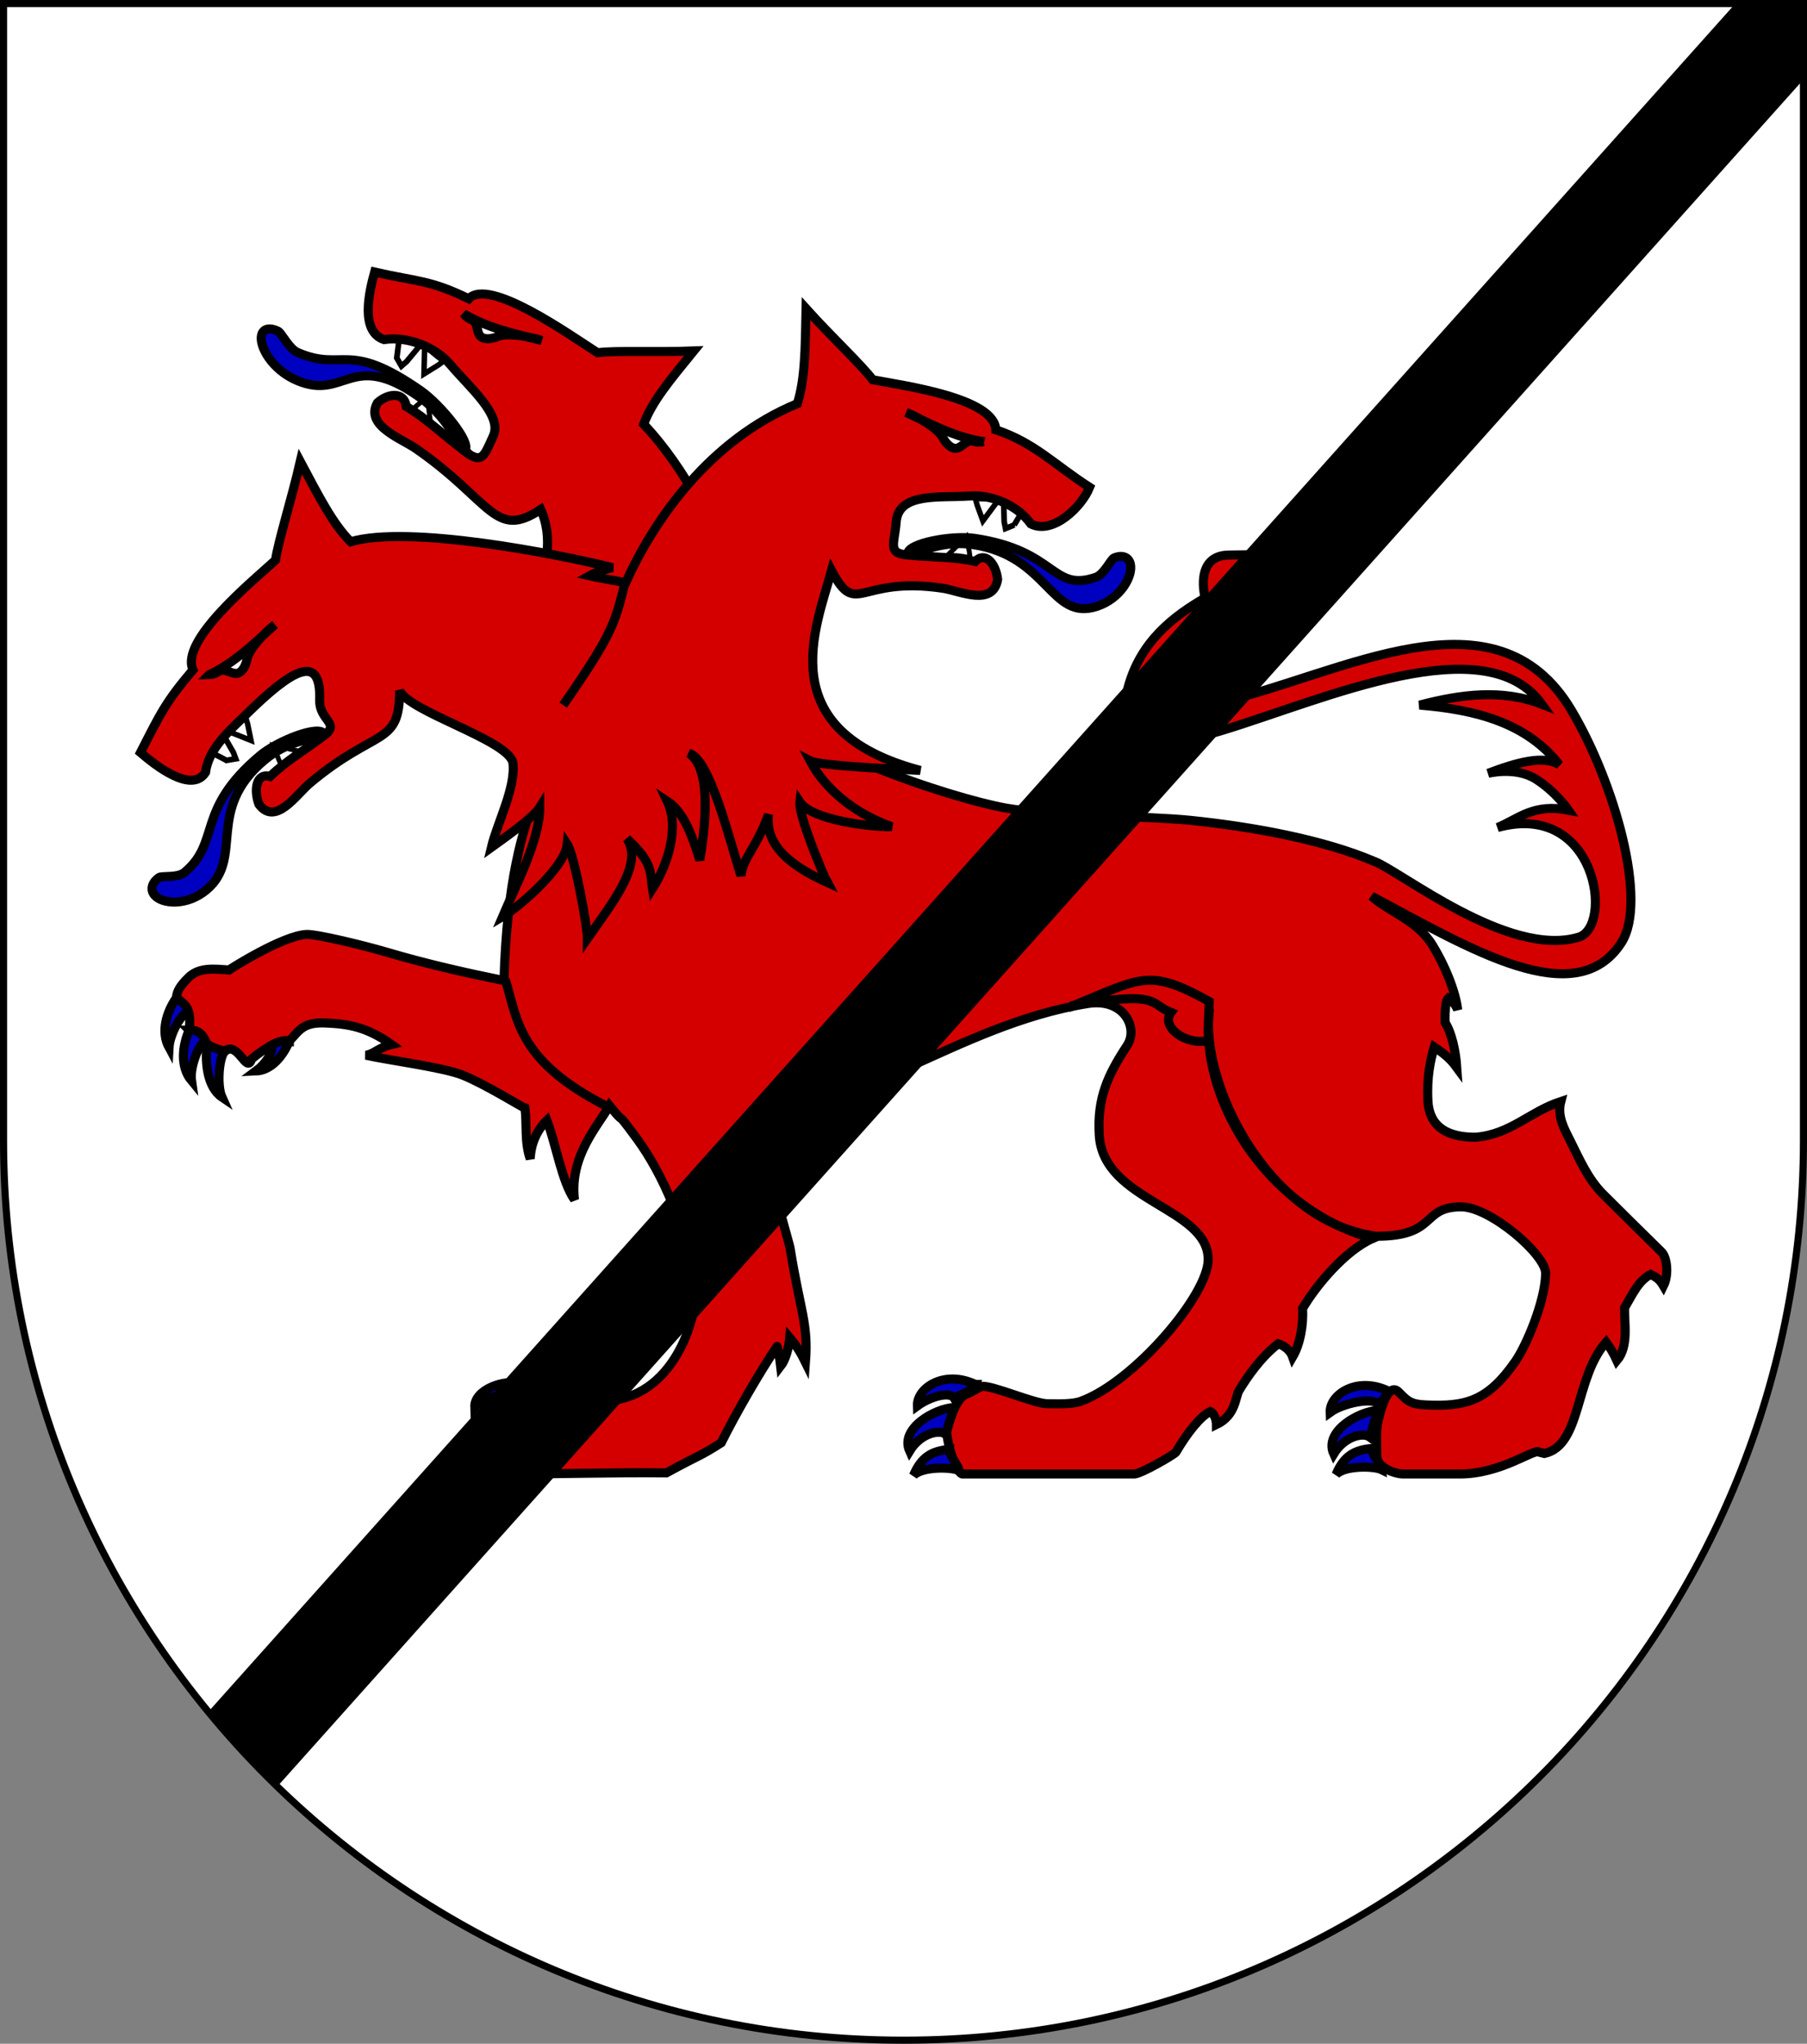
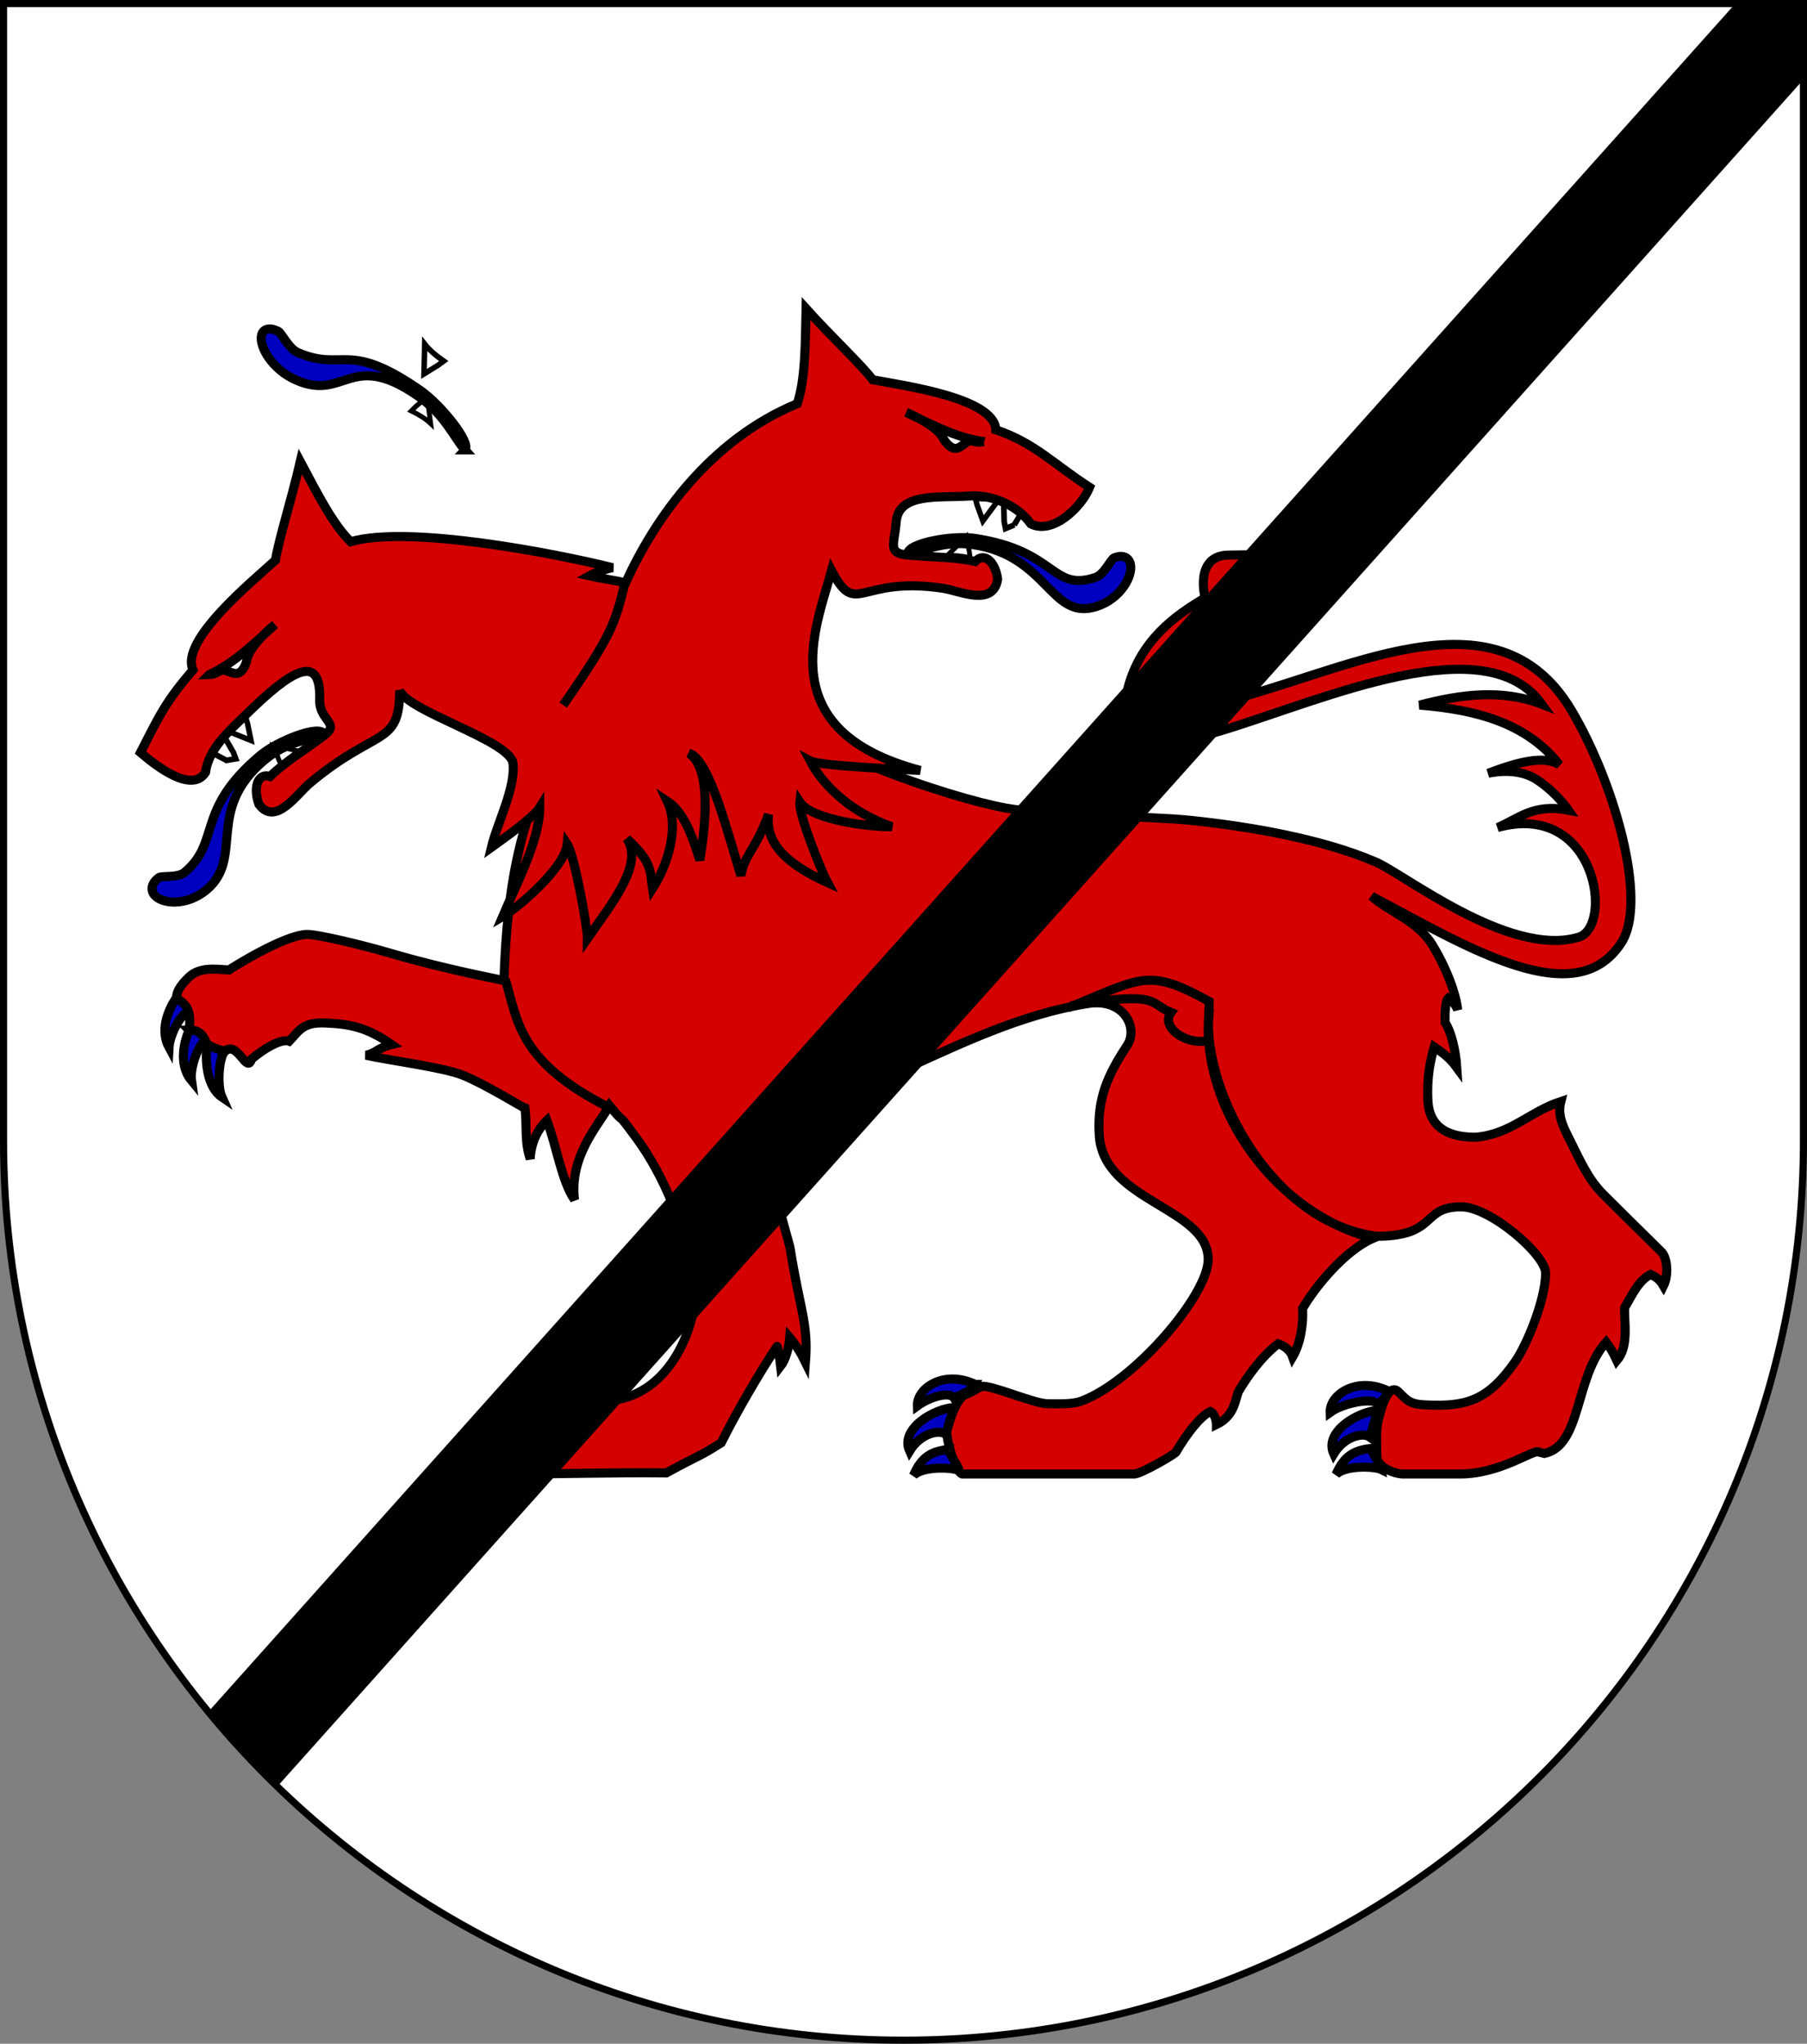
<svg xmlns="http://www.w3.org/2000/svg" xmlns:ns1="http://www.inkscape.org/namespaces/inkscape" xmlns:ns2="http://sodipodi.sourceforge.net/DTD/sodipodi-0.dtd" width="763" height="863" id="svg2" version="1.1" ns1:version="0.92.4 (5da689c313, 2019-01-14)" ns2:docname="Wappen_Marbolieb_Tempeltreu.svg" ns1:export-filename="C:\Users\Leder\Desktop\Wappen_Haus_Angenfurten.png" ns1:export-xdpi="90" ns1:export-ydpi="90">
  <rect width="100%" height="100%" fill="#808080" stroke="none" />
  <defs id="defs4">
    <ns1:perspective ns2:type="inkscape:persp3d" ns1:vp_x="0 : 526.18109 : 1" ns1:vp_y="0 : 1000 : 0" ns1:vp_z="744.09448 : 526.18109 : 1" ns1:persp3d-origin="372.04724 : 350.78739 : 1" id="perspective10" />
    <ns1:perspective id="perspective2828" ns1:persp3d-origin="0.5 : 0.33333333 : 1" ns1:vp_z="1 : 0.5 : 1" ns1:vp_y="0 : 1000 : 0" ns1:vp_x="0 : 0.5 : 1" ns2:type="inkscape:persp3d" />
    <ns1:perspective id="perspective2828-7" ns1:persp3d-origin="0.5 : 0.33333333 : 1" ns1:vp_z="1 : 0.5 : 1" ns1:vp_y="0 : 1000 : 0" ns1:vp_x="0 : 0.5 : 1" ns2:type="inkscape:persp3d" />
    <ns1:perspective id="perspective3640" ns1:persp3d-origin="0.5 : 0.33333333 : 1" ns1:vp_z="1 : 0.5 : 1" ns1:vp_y="0 : 1000 : 0" ns1:vp_x="0 : 0.5 : 1" ns2:type="inkscape:persp3d" />
    <ns1:perspective id="perspective3670" ns1:persp3d-origin="0.5 : 0.33333333 : 1" ns1:vp_z="1 : 0.5 : 1" ns1:vp_y="0 : 1000 : 0" ns1:vp_x="0 : 0.5 : 1" ns2:type="inkscape:persp3d" />
    <ns1:perspective id="perspective3693" ns1:persp3d-origin="0.5 : 0.33333333 : 1" ns1:vp_z="1 : 0.5 : 1" ns1:vp_y="0 : 1000 : 0" ns1:vp_x="0 : 0.5 : 1" ns2:type="inkscape:persp3d" />
    <ns1:perspective id="perspective3720" ns1:persp3d-origin="0.5 : 0.33333333 : 1" ns1:vp_z="1 : 0.5 : 1" ns1:vp_y="0 : 1000 : 0" ns1:vp_x="0 : 0.5 : 1" ns2:type="inkscape:persp3d" />
    <ns1:perspective id="perspective3747" ns1:persp3d-origin="0.5 : 0.33333333 : 1" ns1:vp_z="1 : 0.5 : 1" ns1:vp_y="0 : 1000 : 0" ns1:vp_x="0 : 0.5 : 1" ns2:type="inkscape:persp3d" />
    <ns1:perspective id="perspective3763" ns1:persp3d-origin="0.5 : 0.33333333 : 1" ns1:vp_z="1 : 0.5 : 1" ns1:vp_y="0 : 1000 : 0" ns1:vp_x="0 : 0.5 : 1" ns2:type="inkscape:persp3d" />
    <ns1:perspective id="perspective3792" ns1:persp3d-origin="0.5 : 0.33333333 : 1" ns1:vp_z="1 : 0.5 : 1" ns1:vp_y="0 : 1000 : 0" ns1:vp_x="0 : 0.5 : 1" ns2:type="inkscape:persp3d" />
    <ns1:perspective id="perspective3814" ns1:persp3d-origin="0.5 : 0.33333333 : 1" ns1:vp_z="1 : 0.5 : 1" ns1:vp_y="0 : 1000 : 0" ns1:vp_x="0 : 0.5 : 1" ns2:type="inkscape:persp3d" />
    <ns1:perspective id="perspective3841" ns1:persp3d-origin="0.5 : 0.33333333 : 1" ns1:vp_z="1 : 0.5 : 1" ns1:vp_y="0 : 1000 : 0" ns1:vp_x="0 : 0.5 : 1" ns2:type="inkscape:persp3d" />
    <ns1:perspective id="perspective3841-5" ns1:persp3d-origin="0.5 : 0.33333333 : 1" ns1:vp_z="1 : 0.5 : 1" ns1:vp_y="0 : 1000 : 0" ns1:vp_x="0 : 0.5 : 1" ns2:type="inkscape:persp3d" />
    <ns1:perspective id="perspective3872" ns1:persp3d-origin="0.5 : 0.33333333 : 1" ns1:vp_z="1 : 0.5 : 1" ns1:vp_y="0 : 1000 : 0" ns1:vp_x="0 : 0.5 : 1" ns2:type="inkscape:persp3d" />
    <ns1:perspective id="perspective3898" ns1:persp3d-origin="0.5 : 0.33333333 : 1" ns1:vp_z="1 : 0.5 : 1" ns1:vp_y="0 : 1000 : 0" ns1:vp_x="0 : 0.5 : 1" ns2:type="inkscape:persp3d" />
    <ns1:perspective id="perspective3920" ns1:persp3d-origin="0.5 : 0.33333333 : 1" ns1:vp_z="1 : 0.5 : 1" ns1:vp_y="0 : 1000 : 0" ns1:vp_x="0 : 0.5 : 1" ns2:type="inkscape:persp3d" />
    <ns1:perspective id="perspective2860" ns1:persp3d-origin="0.5 : 0.33333333 : 1" ns1:vp_z="1 : 0.5 : 1" ns1:vp_y="0 : 1000 : 0" ns1:vp_x="0 : 0.5 : 1" ns2:type="inkscape:persp3d" />
    <ns1:perspective id="perspective3672" ns1:persp3d-origin="0.5 : 0.33333333 : 1" ns1:vp_z="1 : 0.5 : 1" ns1:vp_y="0 : 1000 : 0" ns1:vp_x="0 : 0.5 : 1" ns2:type="inkscape:persp3d" />
    <ns1:perspective id="perspective3695" ns1:persp3d-origin="0.5 : 0.33333333 : 1" ns1:vp_z="1 : 0.5 : 1" ns1:vp_y="0 : 1000 : 0" ns1:vp_x="0 : 0.5 : 1" ns2:type="inkscape:persp3d" />
    <ns1:perspective id="perspective3261" ns1:persp3d-origin="0.5 : 0.33333333 : 1" ns1:vp_z="1 : 0.5 : 1" ns1:vp_y="0 : 1000 : 0" ns1:vp_x="0 : 0.5 : 1" ns2:type="inkscape:persp3d" />
    <ns1:perspective id="perspective2828-1" ns1:persp3d-origin="0.5 : 0.33333333 : 1" ns1:vp_z="1 : 0.5 : 1" ns1:vp_y="0 : 1000 : 0" ns1:vp_x="0 : 0.5 : 1" ns2:type="inkscape:persp3d" />
    <ns1:perspective id="perspective3652" ns1:persp3d-origin="0.5 : 0.33333333 : 1" ns1:vp_z="1 : 0.5 : 1" ns1:vp_y="0 : 1000 : 0" ns1:vp_x="0 : 0.5 : 1" ns2:type="inkscape:persp3d" />
    <ns1:perspective id="perspective3652-2" ns1:persp3d-origin="0.5 : 0.33333333 : 1" ns1:vp_z="1 : 0.5 : 1" ns1:vp_y="0 : 1000 : 0" ns1:vp_x="0 : 0.5 : 1" ns2:type="inkscape:persp3d" />
    <ns1:perspective id="perspective3652-5" ns1:persp3d-origin="0.5 : 0.33333333 : 1" ns1:vp_z="1 : 0.5 : 1" ns1:vp_y="0 : 1000 : 0" ns1:vp_x="0 : 0.5 : 1" ns2:type="inkscape:persp3d" />
    <ns1:perspective id="perspective3727" ns1:persp3d-origin="0.5 : 0.33333333 : 1" ns1:vp_z="1 : 0.5 : 1" ns1:vp_y="0 : 1000 : 0" ns1:vp_x="0 : 0.5 : 1" ns2:type="inkscape:persp3d" />
    <ns1:perspective id="perspective3843" ns1:persp3d-origin="0.5 : 0.33333333 : 1" ns1:vp_z="1 : 0.5 : 1" ns1:vp_y="0 : 1000 : 0" ns1:vp_x="0 : 0.5 : 1" ns2:type="inkscape:persp3d" />
    <ns1:perspective id="perspective3970" ns1:persp3d-origin="0.5 : 0.33333333 : 1" ns1:vp_z="1 : 0.5 : 1" ns1:vp_y="0 : 1000 : 0" ns1:vp_x="0 : 0.5 : 1" ns2:type="inkscape:persp3d" />
    <ns1:perspective id="perspective4007" ns1:persp3d-origin="0.5 : 0.33333333 : 1" ns1:vp_z="1 : 0.5 : 1" ns1:vp_y="0 : 1000 : 0" ns1:vp_x="0 : 0.5 : 1" ns2:type="inkscape:persp3d" />
    <ns1:perspective id="perspective4062" ns1:persp3d-origin="0.5 : 0.33333333 : 1" ns1:vp_z="1 : 0.5 : 1" ns1:vp_y="0 : 1000 : 0" ns1:vp_x="0 : 0.5 : 1" ns2:type="inkscape:persp3d" />
    <ns1:perspective id="perspective4153" ns1:persp3d-origin="0.5 : 0.33333333 : 1" ns1:vp_z="1 : 0.5 : 1" ns1:vp_y="0 : 1000 : 0" ns1:vp_x="0 : 0.5 : 1" ns2:type="inkscape:persp3d" />
    <ns1:perspective id="perspective4316" ns1:persp3d-origin="0.5 : 0.33333333 : 1" ns1:vp_z="1 : 0.5 : 1" ns1:vp_y="0 : 1000 : 0" ns1:vp_x="0 : 0.5 : 1" ns2:type="inkscape:persp3d" />
    <ns1:perspective id="perspective4316-9" ns1:persp3d-origin="0.5 : 0.33333333 : 1" ns1:vp_z="1 : 0.5 : 1" ns1:vp_y="0 : 1000 : 0" ns1:vp_x="0 : 0.5 : 1" ns2:type="inkscape:persp3d" />
    <ns1:perspective id="perspective2898" ns1:persp3d-origin="0.5 : 0.33333333 : 1" ns1:vp_z="1 : 0.5 : 1" ns1:vp_y="0 : 1000 : 0" ns1:vp_x="0 : 0.5 : 1" ns2:type="inkscape:persp3d" />
    <ns1:perspective id="perspective3337" ns1:persp3d-origin="0.5 : 0.33333333 : 1" ns1:vp_z="1 : 0.5 : 1" ns1:vp_y="0 : 1000 : 0" ns1:vp_x="0 : 0.5 : 1" ns2:type="inkscape:persp3d" />
    <ns1:perspective id="perspective3373" ns1:persp3d-origin="0.5 : 0.33333333 : 1" ns1:vp_z="1 : 0.5 : 1" ns1:vp_y="0 : 1000 : 0" ns1:vp_x="0 : 0.5 : 1" ns2:type="inkscape:persp3d" />
    <ns1:perspective id="perspective3191" ns1:persp3d-origin="0.5 : 0.33333333 : 1" ns1:vp_z="1 : 0.5 : 1" ns1:vp_y="0 : 1000 : 0" ns1:vp_x="0 : 0.5 : 1" ns2:type="inkscape:persp3d" />
    <ns1:perspective id="perspective3606" ns1:persp3d-origin="0.5 : 0.33333333 : 1" ns1:vp_z="1 : 0.5 : 1" ns1:vp_y="0 : 1000 : 0" ns1:vp_x="0 : 0.5 : 1" ns2:type="inkscape:persp3d" />
    <ns1:perspective id="perspective5054" ns1:persp3d-origin="0.5 : 0.33333333 : 1" ns1:vp_z="1 : 0.5 : 1" ns1:vp_y="0 : 1000 : 0" ns1:vp_x="0 : 0.5 : 1" ns2:type="inkscape:persp3d" />
    <ns1:perspective id="perspective5466" ns1:persp3d-origin="0.5 : 0.33333333 : 1" ns1:vp_z="1 : 0.5 : 1" ns1:vp_y="0 : 1000 : 0" ns1:vp_x="0 : 0.5 : 1" ns2:type="inkscape:persp3d" />
    <ns1:perspective id="perspective5466-3" ns1:persp3d-origin="0.5 : 0.33333333 : 1" ns1:vp_z="1 : 0.5 : 1" ns1:vp_y="0 : 1000 : 0" ns1:vp_x="0 : 0.5 : 1" ns2:type="inkscape:persp3d" />
    <ns1:perspective id="perspective6147" ns1:persp3d-origin="0.5 : 0.33333333 : 1" ns1:vp_z="1 : 0.5 : 1" ns1:vp_y="0 : 1000 : 0" ns1:vp_x="0 : 0.5 : 1" ns2:type="inkscape:persp3d" />
    <ns1:perspective id="perspective6821" ns1:persp3d-origin="0.5 : 0.33333333 : 1" ns1:vp_z="1 : 0.5 : 1" ns1:vp_y="0 : 1000 : 0" ns1:vp_x="0 : 0.5 : 1" ns2:type="inkscape:persp3d" />
  </defs>
  <ns2:namedview id="base" pagecolor="#ffffff" bordercolor="#666666" borderopacity="1.0" ns1:pageopacity="0.0" ns1:pageshadow="2" ns1:zoom="0.70000002" ns1:cx="75.478348" ns1:cy="317.03275" ns1:document-units="px" ns1:current-layer="layer1" showgrid="true" ns1:window-width="1920" ns1:window-height="1001" ns1:window-x="-9" ns1:window-y="-9" ns1:window-maximized="1" ns1:snap-bbox="true" ns1:bbox-paths="true" ns1:bbox-nodes="true" ns1:snap-bbox-midpoints="true" ns1:snap-bbox-edge-midpoints="true" ns1:object-paths="true" ns1:snap-intersection-paths="true" ns1:object-nodes="true" ns1:snap-smooth-nodes="true" ns1:snap-midpoints="true" ns1:snap-center="true" ns1:snap-object-midpoints="true" ns1:snap-text-baseline="true" ns1:snap-page="true">
    <ns1:grid type="xygrid" id="grid2816" empspacing="5" visible="true" enabled="true" snapvisiblegridlinesonly="true" />
  </ns2:namedview>
  <g ns1:label="Ebene 1" ns1:groupmode="layer" id="layer1" transform="translate(-1.644,-192.036)">
    <path style="fill:#ffffff;fill-opacity:1;stroke:#000000;stroke-width:3;stroke-miterlimit:4;stroke-dasharray:none;stroke-opacity:1" d="m 3.144,193.536 v 480 c 0,209.868 170.132,380 380,380 209.868,0 380,-170.132 380,-380 v -480 z" id="path2850" ns1:connector-curvature="0" ns1:export-xdpi="90" ns1:export-ydpi="90" />
    <g transform="matrix(1.276,0,0,1.276,-136.43,174.078)" id="g4173" style="fill:#d40000;fill-opacity:1">
      <path ns1:connector-curvature="0" ns2:nodetypes="csscscscssccccsccccssccccsscccscccccsccscccccsssccsccccscccscccccsssscsccscccccsccccccsssssssssssccccccsssccccccccscsc" id="path2030" style="display:inline;fill:#d40000;fill-opacity:1;fill-rule:evenodd;stroke:#000000;stroke-width:3;stroke-linecap:butt;stroke-linejoin:miter;stroke-miterlimit:4;stroke-dasharray:none;stroke-opacity:1" d="m 644.75,326.03 c 8.864,-13.681 -2.303,-52.99 -16.535,-76.916 -25.057,-42.126 -75.878,-11.85 -116.958,-2.377 -35.292,8.138 -20.643,-17.831 -1.711,-29.057 0,0 6.436,12.119 11.616,3.711 6.435,-10.444 24.182,-18.347 25.215,-15.786 -9.775,-9.666 -17.766,-7.876 -31.411,-7.848 -11.765,0.025 -7.964,14.166 -7.964,14.166 -10.407,6.07 -21.414,14.296 -25.529,29.758 -3.361,12.63 5.447,21.97 31.257,14.082 34.389,-10.509 87.221,-34.481 105.732,-8.608 -13.143,-5.124 -26.76,-3.333 -40.499,0.255 18.576,1.5 35.386,5.849 46.273,19.755 -5.124,-3.265 -13.953,-0.849 -23.602,2.824 0,0 9.118,-2.302 15.773,1.887 6.655,4.189 10.838,10.307 10.838,10.307 -11.663,-2.313 -16.518,2.873 -23.479,5.739 32.94,-9.033 38.473,32.933 26.777,36.313 -23.337,6.899 -59.12,-22.035 -67.712,-25.156 -16.78,-7.142 -39.991,-11.396 -60.675,-13.532 -13.764,-1.421 -47.173,-1.57 -61.047,-4.055 -18.307,-3.279 -72.323,-20.959 -83.574,-38.746 h 3.1e-4 c -24.081,-4.49 -45.252,-0.084 -64.139,3.04 2.063,25.876 -16.426,26.457 -18.415,92.789 -12.9,-2.631 -25.608,-5.502 -38.435,-9.295 -7.869,-2.327 -23.535,-6.122 -26.888,-5.977 -7.827,0.338 -25.256,11.424 -25.685,11.768 -5.189,-0.361 -10.322,-1.066 -13.932,3.046 -1.673,1.673 -3.384,3.844 -3.421,6.034 1.053,1.187 1.524,1.772 2.615,2.698 2.207,1.876 1.801,5.916 1.562,8.188 3.877,-0.17 4.826,2.359 5.94,4.62 1.948,1.431 3.976,1.905 5.942,2.245 4.246,-3.47 7.19,7.818 8.782,2.645 3.948,-3.375 9.751,-6.862 12.435,-5.906 3.425,-3.626 4.576,-6.353 12.037,-6.032 7.683,0.331 13.585,1.289 21.853,7.121 -4.495,1.082 -5.332,2.946 -8.455,3.543 7.122,1.634 25.3,3.965 31.87,6.547 7.132,2.802 20.189,10.866 20.735,10.975 0.669,5.338 -0.213,11.241 1.732,16.769 0.205,-5.264 2.446,-9.77 5.519,-12.728 3.167,8.412 4.914,20.181 9.123,26.244 -1.728,-14.475 7.905,-24.537 11.572,-31.131 6.497,8.06 0.752,-0.394 9.132,11.024 8.187,11.156 17.067,30.133 19.148,51.136 0.699,7.057 -6.6,35.433 -30.636,35.592 -11.976,0.08 -15.912,-6.998 -25.23,-6.307 -0.306,0.907 -2.019,3.368 -3.207,5.032 -0.465,0.621 -0.759,1.158 -0.908,1.901 -0.267,1.336 -2.769,4.653 -2.939,6.013 -0.563,2.655 2.509,14.835 2.802,17.513 14.748,0.019 33.404,-0.561 50.658,-0.361 11.916,-6.498 10.228,-4.952 18.162,-9.959 5.015,-10.023 12.738,-23.388 18.493,-31.897 0.061,-0.091 0.917,3.972 1.195,6.531 1.557,-1.987 2.711,-6.007 2.988,-9.439 2.083,2.456 3.828,5.271 5.216,8.124 0.982,-12.863 -1.712,-16.69 -5.086,-37.674 -0.413,-2.568 -7.57,-24.821 -7.645,-35.872 3.044,1.403 5.8,3.964 7.106,6.67 0.588,-2.034 0.114,-6.872 0.012,-8.725 4.462,3.355 8.57,4.805 10.423,8.728 -2.923,-19.626 -9.651,-5.56 -14.789,-21.856 23.539,9.293 59.106,-22.827 103.396,-29.951 11.939,-1.92 16.85,8.044 13.019,13.88 -6.378,9.716 -10.011,17.431 -9.219,29.794 1.407,21.978 35.994,23.738 36.043,40.999 0.033,11.723 -24.422,40.357 -41.9,46.856 -2.933,1.173 -7.906,0.901 -11.263,0.901 -4.478,0 -18.308,-6.183 -21.795,-5.744 -2.371,1.179 -3.519,2.027 -5.688,2.872 -3.095,2.064 -4.609,7.802 -5.744,11.207 -0.758,2.273 2.559,14.117 4.957,14.916 h 57.121 c 2.489,-0.31 12.462,-6.044 13.597,-7.164 3.725,-6.335 8.118,-11.94 11.415,-13.516 1.572,0.767 2.027,3.316 2.027,4.336 6.503,-3.124 6.222,-9.217 7.499,-11.313 2.712,-4.45 7.147,-10.968 12.944,-15.438 1.847,0.586 3.999,2.065 4.787,4.336 2.521,-4.306 3.601,-10.819 3.266,-15.994 4.359,-7.471 14.074,-19.219 23.241,-23.205 -35.59,-9.558 -57.9,-47.196 -54.016,-75.965 -3.471,23.264 18.413,70.225 55.192,75.256 20.465,0 14.601,-9.742 28.1,-9.742 9.549,0 28.07,15.89 27.933,22.076 -0.206,9.351 -6.436,23.892 -10.024,29.059 -9.327,13.43 -16.744,14.97 -29.623,14.417 -5.231,-0.225 -6.157,-1.426 -9.011,-4.28 -3.356,-3.356 -5.78,5.55 -6.307,7.659 -0.15,0.601 -0.3,1.201 -0.451,1.802 -0.857,3.427 -0.451,8.277 -0.451,11.714 0,3.858 6.052,5.961 8.718,5.961 h 18.727 c 13.776,0 24.689,-8.532 26.221,-7.238 0,0 1.201,0.3 1.802,0.451 12.397,-2.768 9.929,-25.066 20.411,-36.844 1.182,1.606 2.491,3.721 3.559,6.089 4.064,-4.836 2.345,-12.464 2.562,-17.507 2.418,-4.03 4.508,-8.948 8.615,-11.002 2.025,1.018 3.032,1.744 4.237,3.796 1.808,-3.616 1.217,-9.41 -0.657,-11.236 -4.94,-4.813 -16.293,-16.087 -19.348,-19.141 -4.981,-4.981 -7.732,-11.409 -10.813,-17.571 -2.043,-4.085 -4.428,-8.172 -3.154,-13.065 -10.381,3.407 -16.539,10.845 -28.192,11.823 -5.761,0 -15.158,-1.15 -15.769,-11.91 -0.453,-7.864 0.823,-13.661 2.061,-17.928 1.893,1.293 4.768,3.022 7.482,6.751 -0.349,-5.3 -1.727,-11.618 -3.878,-14.868 -0.08,-2.061 -0.036,-6.957 1.033,-8.025 1.436,0.954 2.486,2.11 3.129,3.807 -0.495,-4.801 -3.364,-13.247 -8.367,-21.444 -5.003,-8.197 -14.876,-11.205 -20.091,-16.146 32.687,17.408 67.514,38.735 82.641,15.387 z" />
      <path ns2:nodetypes="ccccc" d="m 463.765,346.712 c 28.672,-4.793 24.698,-0.447 31.949,2.418 -3.557,4.832 5.091,11.09 12.514,9.252 -0.538,-2.536 0.128,-10.625 0.149,-12.886 -19.762,-10.96 -22.35,-7.975 -44.612,1.217 z" style="fill:#d40000;fill-opacity:1;fill-rule:evenodd;stroke:#000000;stroke-width:3;stroke-linecap:butt;stroke-linejoin:miter;stroke-miterlimit:4;stroke-dasharray:none;stroke-opacity:1" id="path13548-8" ns1:connector-curvature="0" />
      <path id="path12605-5" style="fill:#0000c0;fill-opacity:1;fill-rule:evenodd;stroke:#000000;stroke-width:3;stroke-linecap:butt;stroke-linejoin:miter;stroke-miterlimit:4;stroke-dasharray:none;stroke-opacity:1" d="m 166.592,344.257 c 1.741,1.428 3.432,2.399 3.998,4.59 -2.59,0.703 -6.219,7.647 -6.448,11.883 -2.863,-5.259 -0.815,-11.769 2.45,-16.473 z" ns1:connector-curvature="0" />
      <path id="path13492-5" style="fill:#0000c0;fill-opacity:1;fill-rule:evenodd;stroke:#000000;stroke-width:3;stroke-linecap:butt;stroke-linejoin:miter;stroke-miterlimit:4;stroke-dasharray:none;stroke-opacity:1" d="m 170.814,354.95 c 3.224,-0.036 4.393,1.557 5.374,3.596 -2.404,1.193 -5.203,8.951 -4.604,13.151 -3.831,-4.603 -3.058,-11.499 -0.769,-16.747 z" ns1:connector-curvature="0" />
      <path id="path13494-1" style="fill:#0000c0;fill-opacity:1;fill-rule:evenodd;stroke:#000000;stroke-width:3;stroke-linecap:butt;stroke-linejoin:miter;stroke-miterlimit:4;stroke-dasharray:none;stroke-opacity:1" d="m 176.744,359.653 c 2.49,1.46 3.982,1.774 5.909,2.286 -1.978,1.813 -2.738,11.353 -0.997,15.222 -4.958,-3.358 -5.653,-11.83 -4.912,-17.508 z" ns1:connector-curvature="0" />
-       <path ns2:nodetypes="cccc" id="path13496-7" style="fill:#0000c0;fill-opacity:1;fill-rule:evenodd;stroke:#000000;stroke-width:3;stroke-linecap:butt;stroke-linejoin:miter;stroke-miterlimit:4;stroke-dasharray:none;stroke-opacity:1" d="m 203.947,358.592 c -2.085,-0.388 -3.842,0.266 -5.845,1.355 0.611,2.412 -2.172,6.35 -5.162,8.554 5.078,-0.212 8.993,-5.048 11.007,-9.909 z" ns1:connector-curvature="0" />
-       <path id="path13506-1" style="fill:#0000c0;fill-opacity:1;fill-rule:evenodd;stroke:#000000;stroke-width:3;stroke-linecap:butt;stroke-linejoin:miter;stroke-miterlimit:4;stroke-dasharray:none;stroke-opacity:1" d="m 280.727,472.058 c -0.873,2.075 -1.322,3.973 -3.261,5.14 -1.411,-2.283 -8.923,-1.283 -12.156,2.561 -0.239,-5.85 9.978,-9.491 15.417,-7.701 z" ns1:connector-curvature="0" ns2:nodetypes="cccc" />
      <path ns2:nodetypes="cccc" id="path13508-5" style="fill:#0000c0;fill-opacity:1;fill-rule:evenodd;stroke:#000000;stroke-width:3;stroke-linecap:butt;stroke-linejoin:miter;stroke-miterlimit:4;stroke-dasharray:none;stroke-opacity:1" d="m 275.284,482.451 c 1.431,2.9 0.3,4.659 -1.371,6.446 -2.265,-1.648 -8.412,-0.219 -11.933,5.568 -3.356,-7.459 6.921,-11.768 13.304,-12.014 z" ns1:connector-curvature="0" />
      <path ns2:nodetypes="ccccc" id="path13510-2" style="fill:#0000c0;fill-opacity:1;fill-rule:evenodd;stroke:#000000;stroke-width:3;stroke-linecap:butt;stroke-linejoin:miter;stroke-miterlimit:4;stroke-dasharray:none;stroke-opacity:1" d="m 276.431,494.165 c -0.212,1.776 -0.04,4.673 0.186,6.654 -2.41,-1.181 -10.439,-3.725 -13.406,-0.692 1.318,-5.841 7.663,-4.581 13.219,-5.962 z" ns1:connector-curvature="0" />
      <g transform="translate(2.02,13.132)" id="g4119" style="fill:#d40000;fill-opacity:1">
        <path d="m 441.8,174.68 3.222,-5.399 c -1.927,-1.024 -4.173,-1.995 -6.537,-2.921 -0.048,-0.117 -0.048,-0.117 -0.048,-0.117 -0.083,-0.036 -0.083,-0.036 -0.083,-0.036 l -0.035,0.081 -0.035,0.081 0.216,7.267 0.433,2.196 v 0 l 2.867,-1.152 z" id="path3715-3-7" style="fill:#ffffff;fill-opacity:1;stroke:#000000;stroke-width:1.882;stroke-miterlimit:4;stroke-dasharray:none;stroke-opacity:1" ns1:connector-curvature="0" ns1:transform-center-x="2.1074982" ns1:transform-center-y="0.22988637" />
        <path d="m 422.236,182.262 3.727,-3.688 0.981,4.892 0.247,2.053 c -2.829,-0.615 -5.407,-0.874 -7.595,-0.673 z" id="path3719-5-6" style="fill:#ffffff;fill-opacity:1;stroke:#000000;stroke-width:1.624;stroke-miterlimit:4;stroke-dasharray:none;stroke-opacity:1" ns1:connector-curvature="0" />
        <path d="m 434.914,168.648 -3.467,4.671 -1.898,-5.2 -0.616,-2.209 c 3.206,0.199 6.077,0.049 8.442,-0.54 l -2.462,3.277 z" id="path3719-5-9-3" style="fill:#ffffff;fill-opacity:1;stroke:#000000;stroke-width:1.802;stroke-miterlimit:4;stroke-dasharray:none;stroke-opacity:1" ns1:connector-curvature="0" />
-         <path d="m 237.488,119.392 0.793,-6.237 c 2.148,0.382 4.515,1.003 6.948,1.732 0.11,-0.062 0.11,-0.062 0.11,-0.062 0.088,0.023 0.088,0.023 0.088,0.023 l -0.022,0.085 -0.022,0.085 -4.652,5.588 -1.695,1.462 v 0 l -1.547,-2.675 z" id="path3715-3" style="fill:#ffffff;fill-opacity:1;stroke:#000000;stroke-width:1.882;stroke-miterlimit:4;stroke-dasharray:none;stroke-opacity:1" ns1:connector-curvature="0" ns1:transform-center-x="-3.1132408" ns1:transform-center-y="2.4905895" />
        <path d="m 248.212,137.426 -0.659,-5.202 -3.789,3.246 -1.46,1.463 c 2.606,1.261 4.795,2.647 6.394,4.155 z" id="path3719-5" style="fill:#ffffff;fill-opacity:1;stroke:#000000;stroke-width:1.624;stroke-miterlimit:4;stroke-dasharray:none;stroke-opacity:1" ns1:connector-curvature="0" />
        <path d="m 246.629,118.891 -0.152,5.815 4.701,-2.922 1.847,-1.359 c -2.646,-1.821 -4.814,-3.709 -6.313,-5.631 l -0.083,4.098 z" id="path3719-5-9" style="fill:#ffffff;fill-opacity:1;stroke:#000000;stroke-width:1.802;stroke-miterlimit:4;stroke-dasharray:none;stroke-opacity:1" ns1:connector-curvature="0" />
        <path d="m 181.147,252.568 -5.574,-2.908 c 1.104,-1.882 2.508,-3.887 4.036,-5.915 -0.02,-0.125 -0.02,-0.125 -0.02,-0.125 0.052,-0.074 0.052,-0.074 0.052,-0.074 l 0.072,0.051 0.072,0.05 3.626,6.302 0.782,2.097 v 0 l -3.046,0.522 z" id="path3715-3-8" style="fill:#ffffff;fill-opacity:1;stroke:#000000;stroke-width:1.882;stroke-miterlimit:4;stroke-dasharray:none;stroke-opacity:1" ns1:connector-curvature="0" ns1:transform-center-x="-2.4447333" ns1:transform-center-y="-2.2257067" />
        <path d="m 201.782,248.769 -5.107,-1.188 1.729,4.68 0.866,1.877 c 2.087,-2.007 4.147,-3.579 6.116,-4.554 z" id="path3719-5-4" style="fill:#ffffff;fill-opacity:1;stroke:#000000;stroke-width:1.624;stroke-miterlimit:4;stroke-dasharray:none;stroke-opacity:1" ns1:connector-curvature="0" />
        <path d="m 183.849,243.821 5.401,2.161 -1.109,-5.423 -0.634,-2.204 c -2.626,1.85 -5.149,3.227 -7.472,3.966 l 3.814,1.5 z" id="path3719-5-9-0" style="fill:#ffffff;fill-opacity:1;stroke:#000000;stroke-width:1.802;stroke-miterlimit:4;stroke-dasharray:none;stroke-opacity:1" ns1:connector-curvature="0" />
        <path ns2:nodetypes="cscsssscc" d="m 260.053,149.827 c 2.194,-2.389 -8.025,-14.998 -14.683,-19.631 -24.38,-16.964 -25.364,-6.015 -40.668,-12.598 -2.873,-1.236 -5.367,-6.431 -6.39,-6.976 -2.369,-1.264 -4.966,-1.238 -5.569,1.211 -0.903,3.666 3.433,11.473 11.707,15.008 16.001,6.837 17.787,-10.337 40.113,5.198 8.972,6.243 11.84,13.76 15.491,17.788 z" style="fill:#0000c0;fill-opacity:1;fill-rule:evenodd;stroke:#000000;stroke-width:3;stroke-linecap:butt;stroke-linejoin:miter;stroke-miterlimit:4;stroke-dasharray:none;stroke-opacity:1" id="path1888-1-0" ns1:connector-curvature="0" />
-         <path ns1:connector-curvature="0" id="path4571-9-6" style="fill:#d40000;fill-opacity:1;fill-rule:evenodd;stroke:#000000;stroke-width:3;stroke-linecap:butt;stroke-linejoin:miter;stroke-miterlimit:4;stroke-dasharray:none;stroke-opacity:1" d="m 282.489,215.03 c -9.108,-3.31 11.498,-26.313 2.613,-45.491 -15.207,10.109 -16.131,-2.642 -41.206,-20.09 -4.922,-3.425 -17.058,-7.633 -12.801,-15.214 3.565,-3.228 8.888,-3.695 9.539,1.223 6.504,3.914 12.15,9.274 18.268,13.945 6.782,5.621 7.286,2.896 10.528,-4.205 3.123,-6.838 -7.799,-15.977 -14.143,-23.507 -5.354,-6.355 -14.699,-9.491 -22.019,-8.365 -8.023,-2.724 -4.897,-15.908 -3.108,-22.355 14.205,3.248 18.183,2.541 31.142,8.837 6.687,-7.131 33.29,11.873 42.628,17.867 6.069,-0.793 19.48,-0.107 31.816,-0.589 -7.766,9.56 -13.717,16.582 -16.56,24.237 27.6,29.088 44.384,87.134 24.987,80.085" ns2:nodetypes="ccscccssccccccc" />
        <path ns2:nodetypes="cscssssc" d="m 213.447,243.843 c -1.488,-3.188 -15.313,2.189 -21.189,7.123 -21.513,18.065 -12.905,28.572 -24.994,38.669 -2.269,1.896 -7.54,1.079 -8.433,1.691 -2.067,1.416 -3.204,3.812 -1.512,5.828 2.533,3.017 10.716,3.705 17.233,-1.768 12.603,-10.583 -0.605,-26.319 19.096,-42.862 7.917,-6.648 15.276,-6.57 19.799,-8.681 z" style="fill:#0000c0;fill-opacity:1;fill-rule:evenodd;stroke:#000000;stroke-width:3;stroke-linecap:butt;stroke-linejoin:miter;stroke-miterlimit:4;stroke-dasharray:none;stroke-opacity:1" id="path1888-1" ns1:connector-curvature="0" />
        <path ns1:connector-curvature="0" id="path4571-9" style="fill:#d40000;fill-opacity:1;fill-rule:evenodd;stroke:#000000;stroke-width:3;stroke-linecap:butt;stroke-linejoin:miter;stroke-miterlimit:4;stroke-dasharray:none;stroke-opacity:1" d="m 334.12,250.212 c 8.313,5.226 4.921,27.636 3.644,35.364 -2.309,-7.184 -4.913,-15.688 -10.795,-19.544 4.115,8.562 0.283,21.003 -4.867,29.014 -0.83,-5.323 0.349,-8.491 -8.458,-16.553 5.651,8.387 -4.942,21.358 -13.058,33.05 0.035,-3.717 -4.345,-27.732 -6.686,-31.267 -0.692,7.639 -15.962,20.852 -21.409,24.029 4.535,-10.682 12.328,-25.484 12.315,-36.146 -2.151,3.484 -13.414,11.323 -16.013,13.194 1.9,-8.012 8.224,-19.965 7.1,-28.11 -1.874,-7.557 -34.409,-16.773 -37.469,-23.79 0.007,18.62 -7.607,12.117 -29.734,30.698 -4.343,3.647 -11.348,14.33 -16.81,6.968 -1.845,-4.919 -0.795,-10.528 3.683,-9.229 5.204,-5.063 11.439,-8.676 17.199,-13.044 6.773,-4.665 -1.014,-5.039 -0.792,-12.402 0.472,-15.659 -9.216,-9.937 -24.43,5.026 -5.403,5.314 -12.327,11.186 -13.348,19.091 -4.58,7.086 -16.37,-2.183 -21.517,-6.577 6.732,-13.174 8.323,-16.684 17.379,-27.372 -4.403,-9.657 19.503,-29.172 27.303,-36.292 0.97,-6.498 5.244,-19.885 8.203,-32.643 6.231,11.726 10.741,20.589 16.655,26.54 19.274,-5.596 67.677,3.86 86.72,8.587 -2.291,0.418 -6.01,1.715 -7.768,2.703 3.073,0.716 8.658,1.487 12.029,2.328 9.672,-21.344 27.98,-47.41 56.843,-59.31 2.593,-8.202 2.617,-18.148 2.887,-31.448 8.397,9.328 18.252,18.498 22.05,23.533 10.173,1.959 40.313,5.995 40.741,16.563 12.904,4.341 19.088,11.347 31.04,19.038 -2.61,6.469 -12.13,15.756 -19.415,12.126 -4.478,-6.209 -12.851,-9.802 -20.526,-9.248 -9.547,0.69 -23.302,-1.336 -24.069,8.609 -0.592,7.667 -3.26,10.599 4.89,11.004 7.112,0.688 14.305,0.479 21.234,2.054 3.41,-3.474 6.878,0.759 7.451,5.933 -1.553,9.168 -12.625,3.748 -18.146,2.928 -28.13,-4.177 -28.419,10.036 -36.815,-5.861 -5.037,18.668 -20.442,52.911 29.378,66.146 -3.163,-0.225 -32.982,-1.351 -36.474,-3.189 4.799,9.107 14.395,17.356 27.05,21.807 -6.294,0.165 -26.39,-2.023 -30.455,-8.178 -0.494,4.253 7.443,23.529 9.152,26.683 -12.518,-5.695 -20.754,-12.437 -19.495,-22.58 -4.222,11.532 -8.203,13.77 -9.138,20.263 -3.659,-11.244 -10.283,-38.966 -17.257,-40.495 z" ns2:nodetypes="ccccccccccccscccsscccccccccccccccsscccsccccccccc" />
        <path ns2:nodetypes="cscssssc" d="m 406.571,184.207 c -0.111,-3.507 14.653,-6.217 22.123,-5.107 27.35,4.061 25.336,17.812 40.049,12.916 2.762,-0.919 5.072,-5.976 6.053,-6.412 2.272,-1.011 4.793,-0.661 5.431,1.944 0.954,3.899 -3.088,11.425 -11.043,14.048 -15.384,5.072 -15.983,-16.713 -41.028,-20.432 -10.065,-1.494 -16.597,2.458 -21.585,3.044 z" style="fill:#0000c0;fill-opacity:1;fill-rule:evenodd;stroke:#000000;stroke-width:3;stroke-linecap:butt;stroke-linejoin:miter;stroke-miterlimit:4;stroke-dasharray:none;stroke-opacity:1" id="path1888-1-6" ns1:connector-curvature="0" />
        <path ns1:connector-curvature="0" id="path4571-9-3" style="fill:#d40000;fill-opacity:1;fill-rule:evenodd;stroke:#000000;stroke-width:3;stroke-linecap:butt;stroke-linejoin:miter;stroke-miterlimit:4;stroke-dasharray:none;stroke-opacity:1" d="m 312.677,195.189 c -3.084,12.048 -3.853,15.656 -20.117,39.092" ns2:nodetypes="cc" />
        <path style="fill:#ffffff;fill-opacity:1;fill-rule:evenodd;stroke:#000000;stroke-width:3;stroke-linecap:butt;stroke-linejoin:miter;stroke-miterlimit:4;stroke-dasharray:none;stroke-opacity:1" d="m 175.419,224.213 c 8.508,-3.979 15.01,-10.511 21.749,-16.56 -3.109,2.372 -8.525,7.906 -9.216,11.407 -0.421,2.135 -1.666,4.72 -3.635,4.753 -1.461,0.024 -3.232,-1.182 -4.502,-1.106 -1.27,0.077 -2.038,1.437 -4.397,1.507 z" id="path11634-8" ns2:nodetypes="ccssscc" ns1:connector-curvature="0" />
-         <path style="fill:#ffffff;fill-opacity:1;fill-rule:evenodd;stroke:#000000;stroke-width:3;stroke-linecap:butt;stroke-linejoin:miter;stroke-miterlimit:4;stroke-dasharray:none;stroke-opacity:1" d="m 259.649,104.759 c 8.035,4.863 17.079,6.641 25.853,8.883 -3.7,-1.267 -11.309,-2.696 -14.604,-1.325 -2.009,0.836 -4.85,1.237 -5.971,-0.382 -0.832,-1.202 -0.813,-3.344 -1.582,-4.357 -0.769,-1.013 -2.327,-0.897 -3.696,-2.819 z" id="path11634-8-2" ns2:nodetypes="ccssscc" ns1:connector-curvature="0" ns1:transform-center-x="-23.571429" ns1:transform-center-y="-16.071429" />
        <path style="fill:#ffffff;fill-opacity:1;fill-rule:evenodd;stroke:#000000;stroke-width:3;stroke-linecap:butt;stroke-linejoin:miter;stroke-miterlimit:4;stroke-dasharray:none;stroke-opacity:1" d="m 431.638,147.085 c -9.29,-1.383 -17.388,-5.784 -25.574,-9.656 3.657,1.385 10.428,5.141 12.09,8.298 1.014,1.925 2.945,4.047 4.841,3.516 1.407,-0.394 2.76,-2.057 3.998,-2.346 1.239,-0.289 2.364,0.794 4.644,0.188 z" id="path11634-8-9" ns2:nodetypes="ccssscc" ns1:connector-curvature="0" />
      </g>
      <path ns2:nodetypes="cccc" ns1:connector-curvature="0" d="m 430.995,472.231 c -0.873,2.075 -5.11,3.342 -7.049,4.509 -1.411,-2.283 -7.913,-0.526 -12.156,2.561 -0.239,-5.85 8.841,-12.016 19.205,-7.07 z" style="fill:#0000c0;fill-opacity:1;fill-rule:evenodd;stroke:#000000;stroke-width:3;stroke-linecap:butt;stroke-linejoin:miter;stroke-miterlimit:4;stroke-dasharray:none;stroke-opacity:1" id="path13506-1-1" />
      <path ns1:connector-curvature="0" d="m 424.036,479.846 c -1.16,2.428 -2.158,6.887 -2.886,8.845 -2.265,-1.648 -8.412,-0.219 -11.933,5.568 -3.356,-7.459 8.437,-14.167 14.819,-14.413 z" style="fill:#0000c0;fill-opacity:1;fill-rule:evenodd;stroke:#000000;stroke-width:3;stroke-linecap:butt;stroke-linejoin:miter;stroke-miterlimit:4;stroke-dasharray:none;stroke-opacity:1" id="path13508-5-7" ns2:nodetypes="cccc" />
      <path ns1:connector-curvature="0" d="m 422.334,493.707 c -0.212,1.776 2.99,5.052 3.217,7.033 -2.41,-1.181 -12.081,-1.452 -15.047,1.581 2.67,-6.258 6.177,-8.066 11.83,-8.613 z" style="fill:#0000c0;fill-opacity:1;fill-rule:evenodd;stroke:#000000;stroke-width:3;stroke-linecap:butt;stroke-linejoin:miter;stroke-miterlimit:4;stroke-dasharray:none;stroke-opacity:1" id="path13510-2-4" ns2:nodetypes="cccc" />
      <path ns2:nodetypes="cccc" ns1:connector-curvature="0" d="m 567.585,474.379 c -0.873,2.075 -1.618,3.146 -3.557,4.312 -1.411,-2.283 -11.405,-0.329 -15.648,2.758 -0.239,-5.85 8.841,-12.016 19.205,-7.07 z" style="fill:#0000c0;fill-opacity:1;fill-rule:evenodd;stroke:#000000;stroke-width:3;stroke-linecap:butt;stroke-linejoin:miter;stroke-miterlimit:4;stroke-dasharray:none;stroke-opacity:1" id="path13506-1-1-0" />
      <path ns1:connector-curvature="0" d="m 564.371,480.788 c -1.16,2.428 -2.158,6.887 -2.886,8.845 -2.265,-1.648 -8.412,-0.219 -11.933,5.568 -3.356,-7.459 8.437,-14.167 14.819,-14.413 z" style="fill:#0000c0;fill-opacity:1;fill-rule:evenodd;stroke:#000000;stroke-width:3;stroke-linecap:butt;stroke-linejoin:miter;stroke-miterlimit:4;stroke-dasharray:none;stroke-opacity:1" id="path13508-5-7-9" ns2:nodetypes="cccc" />
      <path ns1:connector-curvature="0" d="m 562.164,493.386 c -0.212,1.776 2.99,5.052 3.217,7.033 -2.41,-1.181 -12.081,-1.452 -15.047,1.581 2.67,-6.258 6.177,-8.066 11.83,-8.613 z" style="fill:#0000c0;fill-opacity:1;fill-rule:evenodd;stroke:#000000;stroke-width:3;stroke-linecap:butt;stroke-linejoin:miter;stroke-miterlimit:4;stroke-dasharray:none;stroke-opacity:1" id="path13510-2-4-4" ns2:nodetypes="cccc" />
      <path ns2:nodetypes="cc" transform="translate(150.165,88.461)" ns1:connector-curvature="0" id="path4117" d="m 125.259,249.694 c 4.102,13.775 4.377,27.358 34.345,42.426" style="fill:#d40000;fill-opacity:1;stroke:#000000;stroke-width:3;stroke-linecap:butt;stroke-linejoin:miter;stroke-opacity:1" />
    </g>
    <path ns1:connector-curvature="0" style="fill:#000000;fill-opacity:1;stroke:#000000;stroke-width:1.796;stroke-linecap:round;stroke-linejoin:round;stroke-miterlimit:4;stroke-dasharray:none" d="m 762.681,194.034 v 30.75 L 118.28,945.585 C 105.627,932.75 100.627,927.75 90.455,915.257 L 735.163,194.035 Z" stroke-miterlimit="4" id="path919" ns2:nodetypes="cccccc" />
  </g>
</svg>